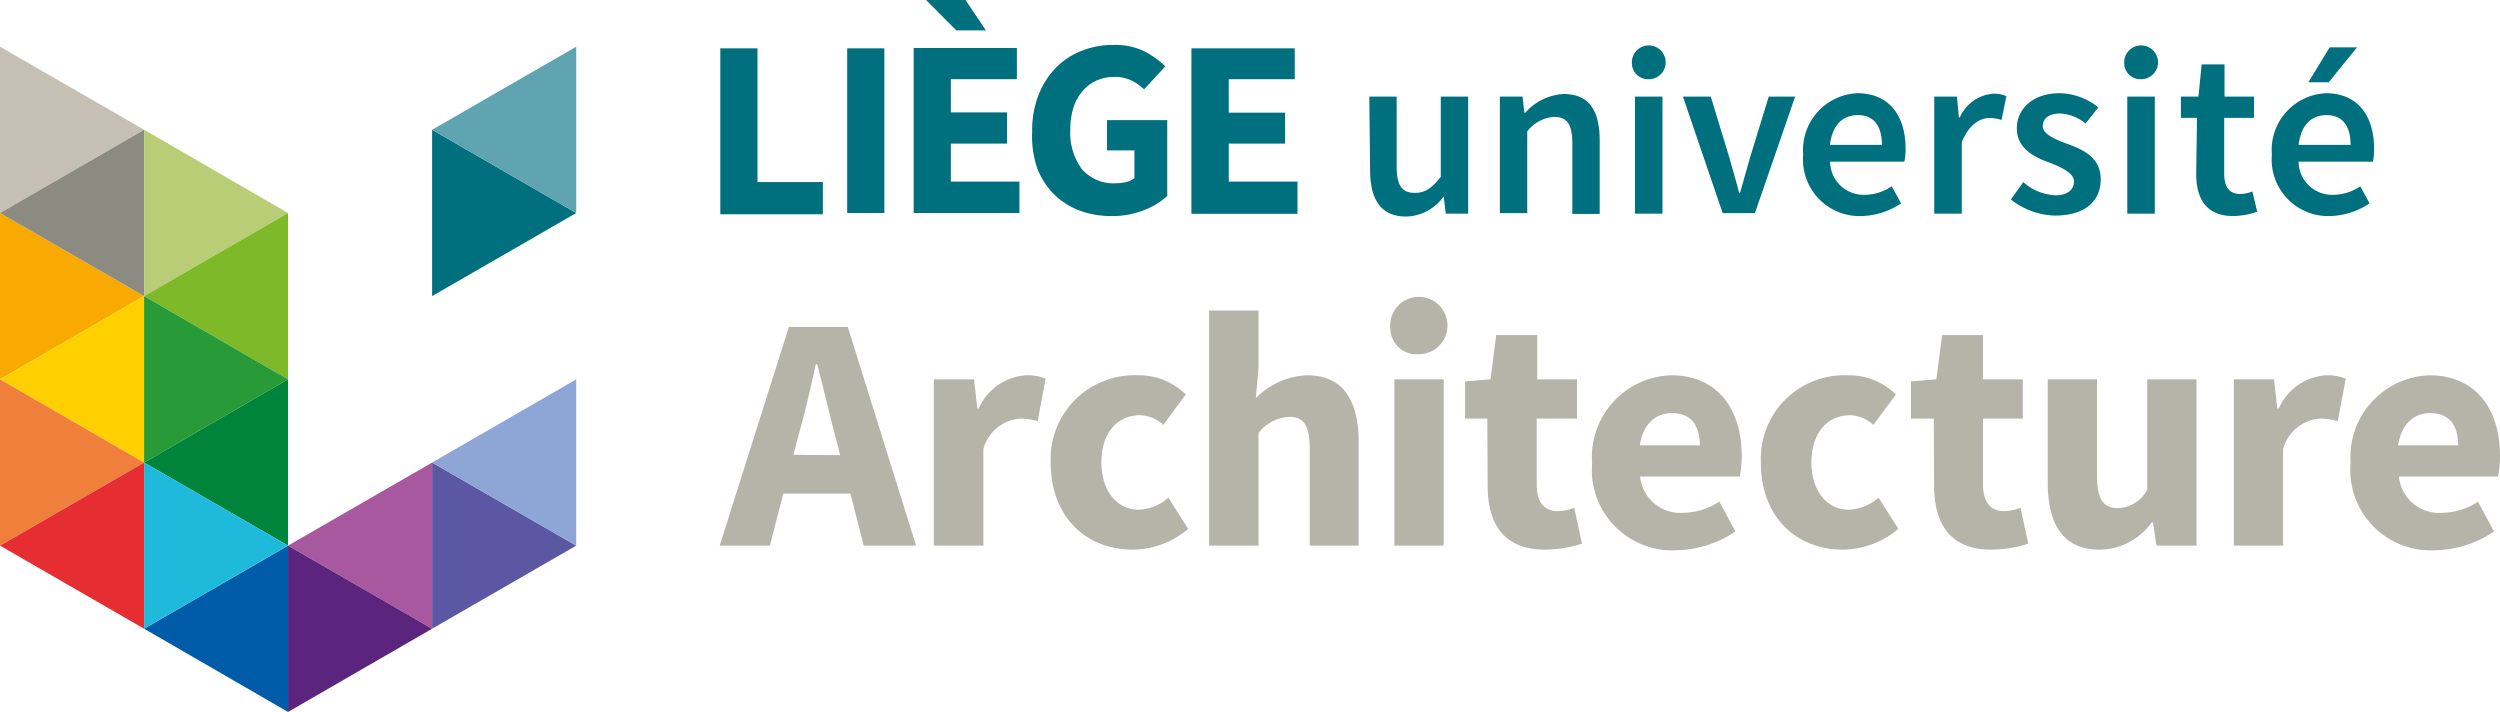
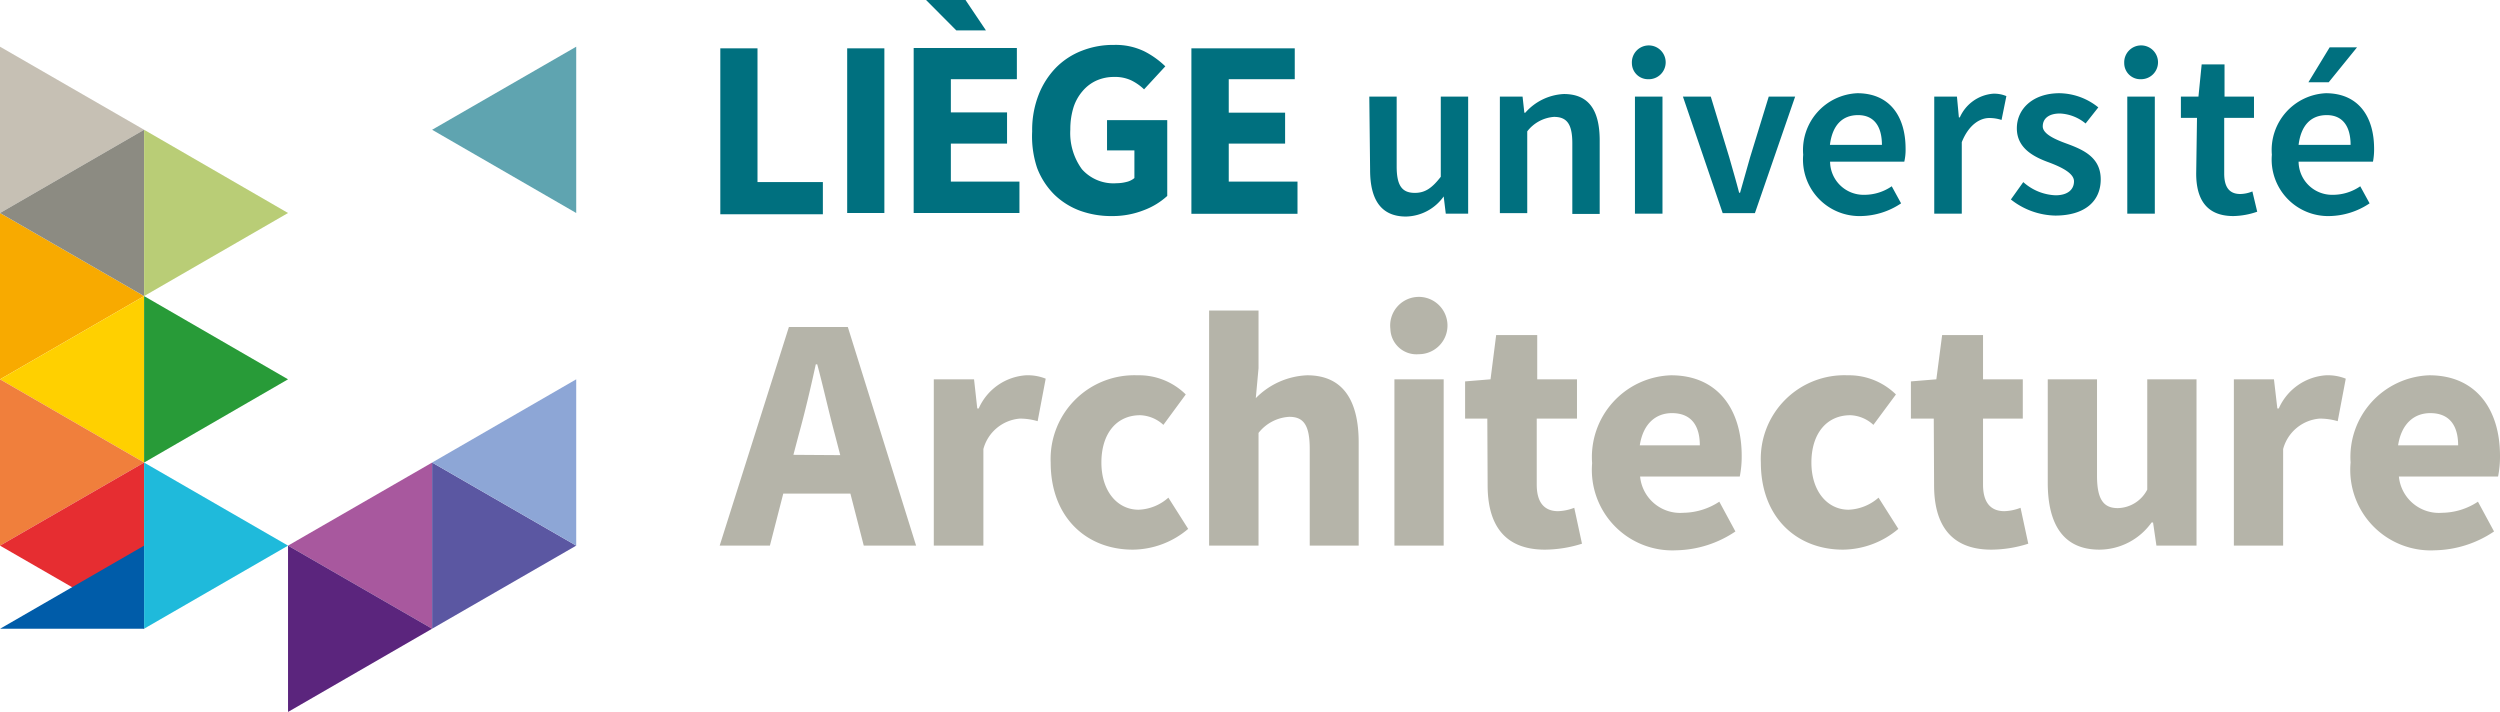
<svg xmlns="http://www.w3.org/2000/svg" id="faculté" width="155.28" height="44.22">
  <defs>
    <style>.cls-1{fill:#b5b4a9}.cls-2{fill:#00707f}</style>
  </defs>
  <path class="cls-1" d="M52.82 30.66h-4.17l-.83 3.23H44.7L49 20.31h3.66l4.24 13.58h-3.25zm-.63-2.39L51.86 27c-.37-1.36-.73-3-1.1-4.37h-.09c-.31 1.43-.68 3-1.06 4.37l-.33 1.25zM58 23.56h2.5l.2 1.81h.09a3.46 3.46 0 0 1 2.93-2.06 3 3 0 0 1 1.23.21l-.5 2.64a3.93 3.93 0 0 0-1.1-.16 2.56 2.56 0 0 0-2.27 1.89v6H58zM70.65 23.31a4.13 4.13 0 0 1 3 1.19l-1.39 1.89a2.24 2.24 0 0 0-1.44-.6c-1.48 0-2.41 1.15-2.41 2.94s1 2.93 2.31 2.93a2.94 2.94 0 0 0 1.85-.75l1.23 1.94a5.38 5.38 0 0 1-3.44 1.29c-2.87 0-5.1-2-5.1-5.41a5.2 5.2 0 0 1 5.39-5.42zM75.1 19.29h3.07v3.58L78 24.73a4.73 4.73 0 0 1 3.19-1.42c2.24 0 3.2 1.58 3.2 4.17v6.41h-3.04v-6c0-1.5-.39-2-1.27-2a2.61 2.61 0 0 0-1.91 1v7H75.1zM86.36 20.44A1.78 1.78 0 1 1 88.13 22a1.62 1.62 0 0 1-1.77-1.56zm.25 3.12h3.06v10.33h-3.06zM92.38 26H91v-2.31l1.58-.13.35-2.75h2.55v2.75h2.47V26h-2.5v4.1c0 1.17.52 1.65 1.33 1.65a3.05 3.05 0 0 0 1-.21l.48 2.23a7.79 7.79 0 0 1-2.3.37c-2.56 0-3.56-1.6-3.56-4zM103.79 23.31c2.93 0 4.39 2.15 4.39 5a6.3 6.3 0 0 1-.12 1.29h-6.19a2.5 2.5 0 0 0 2.69 2.25 4.16 4.16 0 0 0 2.23-.69l1 1.85a6.79 6.79 0 0 1-3.67 1.17 5 5 0 0 1-5.23-5.41 5.08 5.08 0 0 1 4.9-5.46zm1.79 4.35c0-1.18-.5-2-1.73-2-1 0-1.79.65-2 2zM114.76 23.31a4.17 4.17 0 0 1 3 1.19l-1.4 1.89a2.22 2.22 0 0 0-1.43-.6c-1.48 0-2.42 1.15-2.42 2.94s1 2.93 2.31 2.93a3 3 0 0 0 1.86-.75l1.23 1.94a5.4 5.4 0 0 1-3.44 1.29c-2.87 0-5.1-2-5.1-5.41a5.19 5.19 0 0 1 5.39-5.42zM120.11 26h-1.42v-2.31l1.58-.13.36-2.75h2.54v2.75h2.47V26h-2.47v4.1c0 1.17.52 1.65 1.33 1.65a3.05 3.05 0 0 0 1-.21l.48 2.23a7.65 7.65 0 0 1-2.29.37c-2.56 0-3.56-1.6-3.56-4zM127.19 23.56h3.06v6c0 1.48.42 2 1.29 2a2.11 2.11 0 0 0 1.83-1.15v-6.85h3.06v10.33h-2.49l-.21-1.44h-.09a4 4 0 0 1-3.24 1.69c-2.25 0-3.21-1.58-3.21-4.16zM138.75 23.56h2.49l.21 1.81h.09a3.46 3.46 0 0 1 2.93-2.06 3 3 0 0 1 1.23.21l-.5 2.64a4 4 0 0 0-1.12-.16 2.56 2.56 0 0 0-2.27 1.89v6h-3.06zM150.89 23.31c2.93 0 4.39 2.15 4.39 5a6.3 6.3 0 0 1-.12 1.29H149a2.5 2.5 0 0 0 2.69 2.25 4.1 4.1 0 0 0 2.22-.69l1 1.85a6.79 6.79 0 0 1-3.67 1.17 5 5 0 0 1-5.24-5.45 5.08 5.08 0 0 1 4.89-5.42zm1.79 4.35c0-1.18-.5-2-1.73-2-1 0-1.79.65-2 2z" />
  <path class="cls-2" d="M85.05 6h1.7v4.34c0 1.2.34 1.64 1.13 1.64.63 0 1.06-.29 1.61-1V6h1.7v7.27H89.8l-.13-1.07a2.94 2.94 0 0 1-2.34 1.25c-1.55 0-2.23-1.05-2.23-2.89zM93.16 6h1.41l.11 1h.06a3.4 3.4 0 0 1 2.39-1.16c1.55 0 2.23 1 2.23 2.89v4.56h-1.7V8.9c0-1.2-.34-1.64-1.14-1.64a2.31 2.31 0 0 0-1.66.9v5.08h-1.7zM101.55 6h1.71v7.27h-1.71zM104.53 6h1.73l1.15 3.78c.2.71.42 1.45.61 2.19h.06l.62-2.19L109.86 6h1.64l-2.5 7.24h-2zM115.36 5.79c2 0 3 1.42 3 3.45a3.28 3.28 0 0 1-.08.8h-4.61a2.08 2.08 0 0 0 2.14 2.06 3 3 0 0 0 1.69-.53l.58 1.06a4.6 4.6 0 0 1-2.49.79A3.51 3.51 0 0 1 112 9.61a3.53 3.53 0 0 1 3.36-3.82zM116.89 9c0-1.15-.49-1.85-1.48-1.85s-1.6.64-1.75 1.85zM120.14 6h1.41l.12 1.29h.06a2.48 2.48 0 0 1 2.06-1.47 1.92 1.92 0 0 1 .83.15l-.3 1.48a2.47 2.47 0 0 0-.76-.12c-.57 0-1.27.4-1.71 1.5v4.44h-1.71zM125.67 11.31a3.19 3.19 0 0 0 2 .82c.78 0 1.15-.37 1.15-.87s-.78-.88-1.55-1.17c-1-.36-2-.91-2-2.12s1-2.18 2.65-2.18a3.92 3.92 0 0 1 2.41.88l-.79 1a2.69 2.69 0 0 0-1.59-.62c-.73 0-1.07.34-1.07.8s.73.8 1.51 1.08c1 .37 2.09.84 2.09 2.21s-1 2.25-2.83 2.25a4.58 4.58 0 0 1-2.75-1zM132.13 6h1.71v7.27h-1.71zM136.46 7.32h-1V6h1.09l.2-2h1.42v2H140v1.32h-1.85v3.46c0 .86.33 1.27 1 1.27a2.05 2.05 0 0 0 .75-.16l.3 1.26a4.77 4.77 0 0 1-1.48.27c-1.69 0-2.31-1.07-2.31-2.64zM144.46 5.79c2 0 3 1.42 3 3.45a4 4 0 0 1-.07.8h-4.62a2.08 2.08 0 0 0 2.14 2.06 3 3 0 0 0 1.69-.53l.58 1.06a4.6 4.6 0 0 1-2.49.79 3.51 3.51 0 0 1-3.58-3.81 3.53 3.53 0 0 1 3.35-3.82zM146 9c0-1.15-.49-1.85-1.48-1.85s-1.6.64-1.75 1.85zM101.36 3.92a1.05 1.05 0 1 1 1 1 1 1 0 0 1-1-1zM131.94 3.92a1.05 1.05 0 1 1 1.05 1 1 1 0 0 1-1.05-1zM144.64 5.11h-1.26l1.32-2.17h1.7l-1.76 2.17zM44.74 3h2.31v8.31h4.06v2h-6.37zM52.62 3h2.31v10.23h-2.31zM56.75 2.98h6.41v1.94h-4.1v2.06h3.49v1.94h-3.49v2.36h4.26v1.95h-6.57V2.98zM57.52 0h2.45l1.27 1.89H59.4L57.52 0zM64.11 8.16a6 6 0 0 1 .4-2.27 5.05 5.05 0 0 1 1.08-1.69 4.58 4.58 0 0 1 1.61-1.05 5.28 5.28 0 0 1 2-.36 4.07 4.07 0 0 1 1.88.4 5.36 5.36 0 0 1 1.3.93l-1.32 1.43a3.14 3.14 0 0 0-.8-.56 2.37 2.37 0 0 0-1.07-.21 2.64 2.64 0 0 0-1.1.23 2.45 2.45 0 0 0-.85.65 2.89 2.89 0 0 0-.56 1 4.55 4.55 0 0 0-.2 1.38 3.81 3.81 0 0 0 .72 2.47 2.62 2.62 0 0 0 2.16.87 2.49 2.49 0 0 0 .61-.08 1.18 1.18 0 0 0 .49-.24V9.34h-1.7V7.46h3.74v4.71a4.46 4.46 0 0 1-1.44.88 5.29 5.29 0 0 1-2 .37 5.67 5.67 0 0 1-2-.34 4.57 4.57 0 0 1-1.58-1 4.69 4.69 0 0 1-1.06-1.64 6.19 6.19 0 0 1-.31-2.28zM74 3h6.42v1.92h-4.1V7h3.5v1.92h-3.5v2.36h4.27v2H74z" />
  <path fill="#f8aa00" d="M8.95 18.39L0 23.56V13.23l8.95 5.16z" />
  <path fill="#ffd000" d="M0 23.56l8.95-5.17v10.34L0 23.56z" />
  <path fill="#f07f3c" d="M8.95 28.73L0 33.89V23.56l8.95 5.17z" />
  <path fill="#e62d31" d="M0 33.89l8.95-5.16v10.32L0 33.89z" />
  <path fill="#c6c0b4" d="M8.95 8.06L0 13.23V2.9l8.95 5.16z" />
  <path fill="#8c8b82" d="M0 13.23l8.95-5.17v10.33L0 13.23z" />
  <path fill="#b9cd76" d="M17.89 13.23L8.95 8.06v10.33l8.94-5.16z" />
-   <path fill="#7db928" d="M8.95 18.39l8.94 5.17V13.23l-8.94 5.16z" />
  <path fill="#289b38" d="M17.89 23.56l-8.94-5.17v10.34l8.94-5.17z" />
-   <path fill="#00843b" d="M8.95 28.73l8.94 5.16V23.56l-8.94 5.17z" />
-   <path fill="#005ca9" d="M8.95 39.05l8.94 5.17V33.89l-8.94 5.16z" />
+   <path fill="#005ca9" d="M8.95 39.05V33.89l-8.94 5.16z" />
  <path fill="#1fbadb" d="M17.89 33.89l-8.94-5.16v10.32l8.94-5.16z" />
  <path fill="#a8589e" d="M17.89 33.89l8.95 5.16V28.73l-8.95 5.16z" />
  <path fill="#5b257d" d="M26.84 39.05l-8.95-5.16v10.33l8.95-5.17z" />
-   <path class="cls-2" d="M35.79 13.23l-8.95 5.16V8.06l8.95 5.17z" />
  <path fill="#5fa4b0" d="M26.84 8.06l8.95-5.16v10.33l-8.95-5.17z" />
  <path fill="#5b57a2" d="M35.79 33.89l-8.95 5.16V28.73l8.95 5.16z" />
  <path fill="#8da6d6" d="M26.84 28.73l8.95-5.17v10.33l-8.95-5.16z" />
</svg>